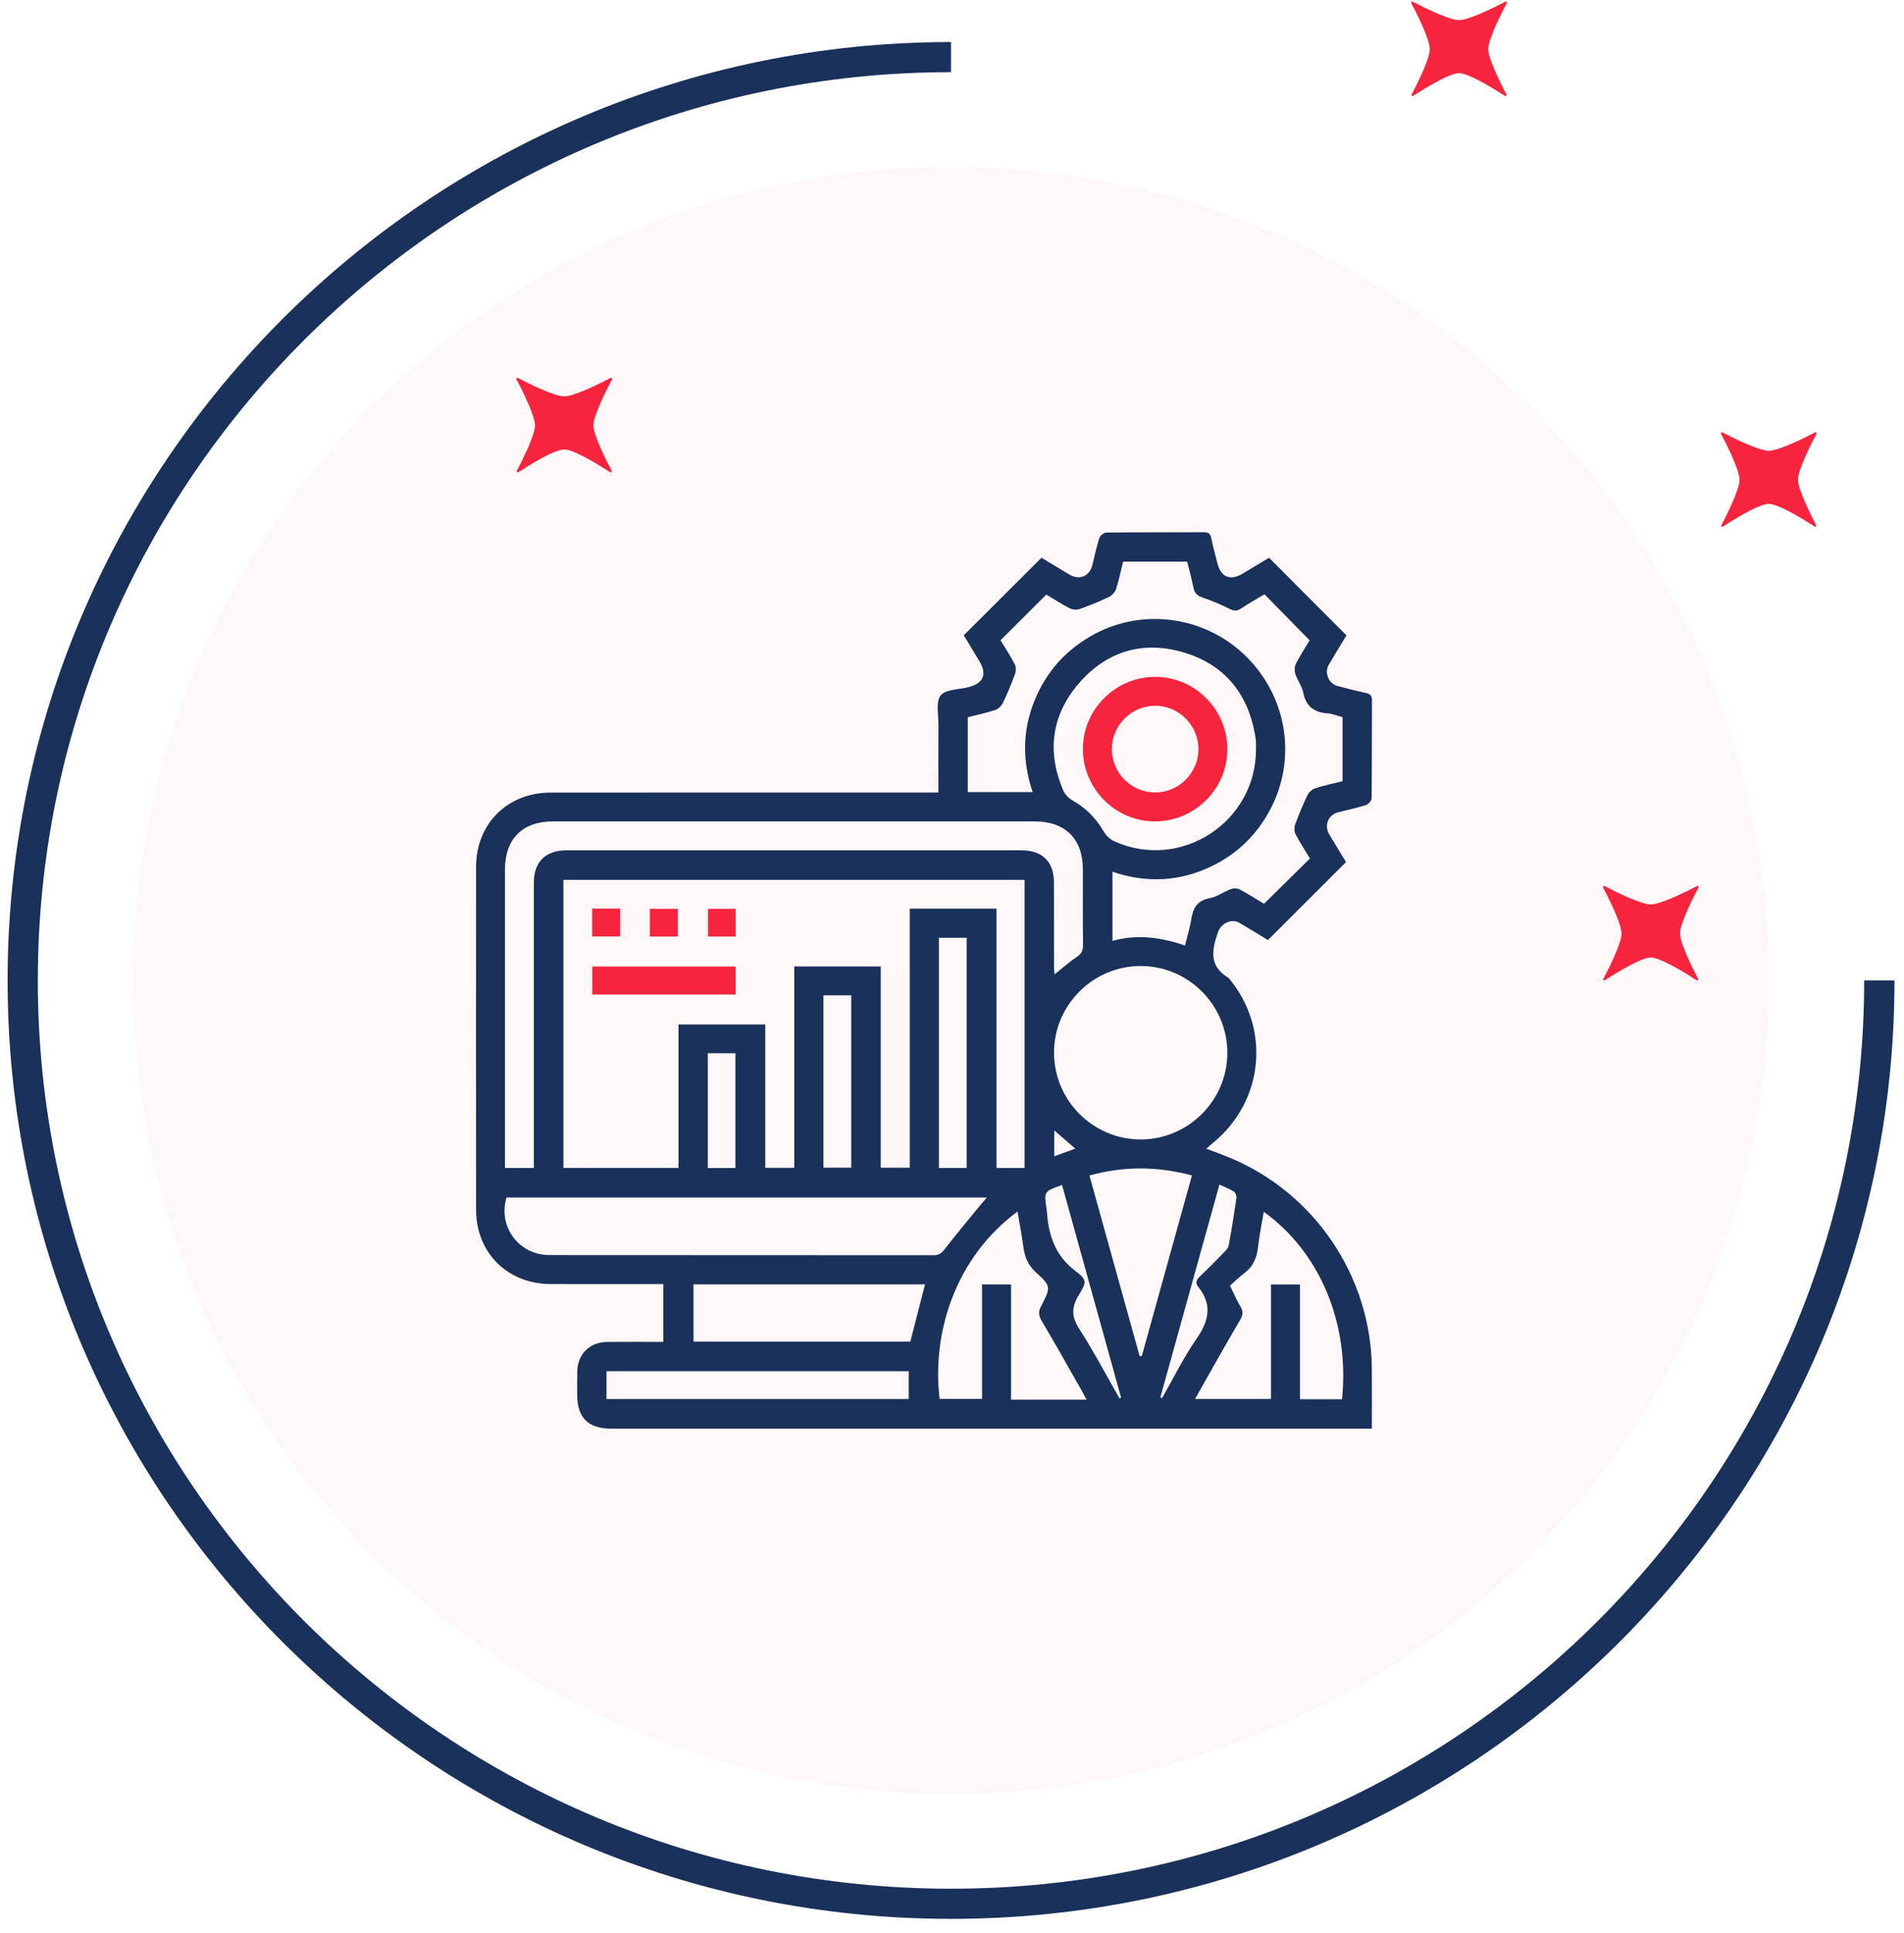
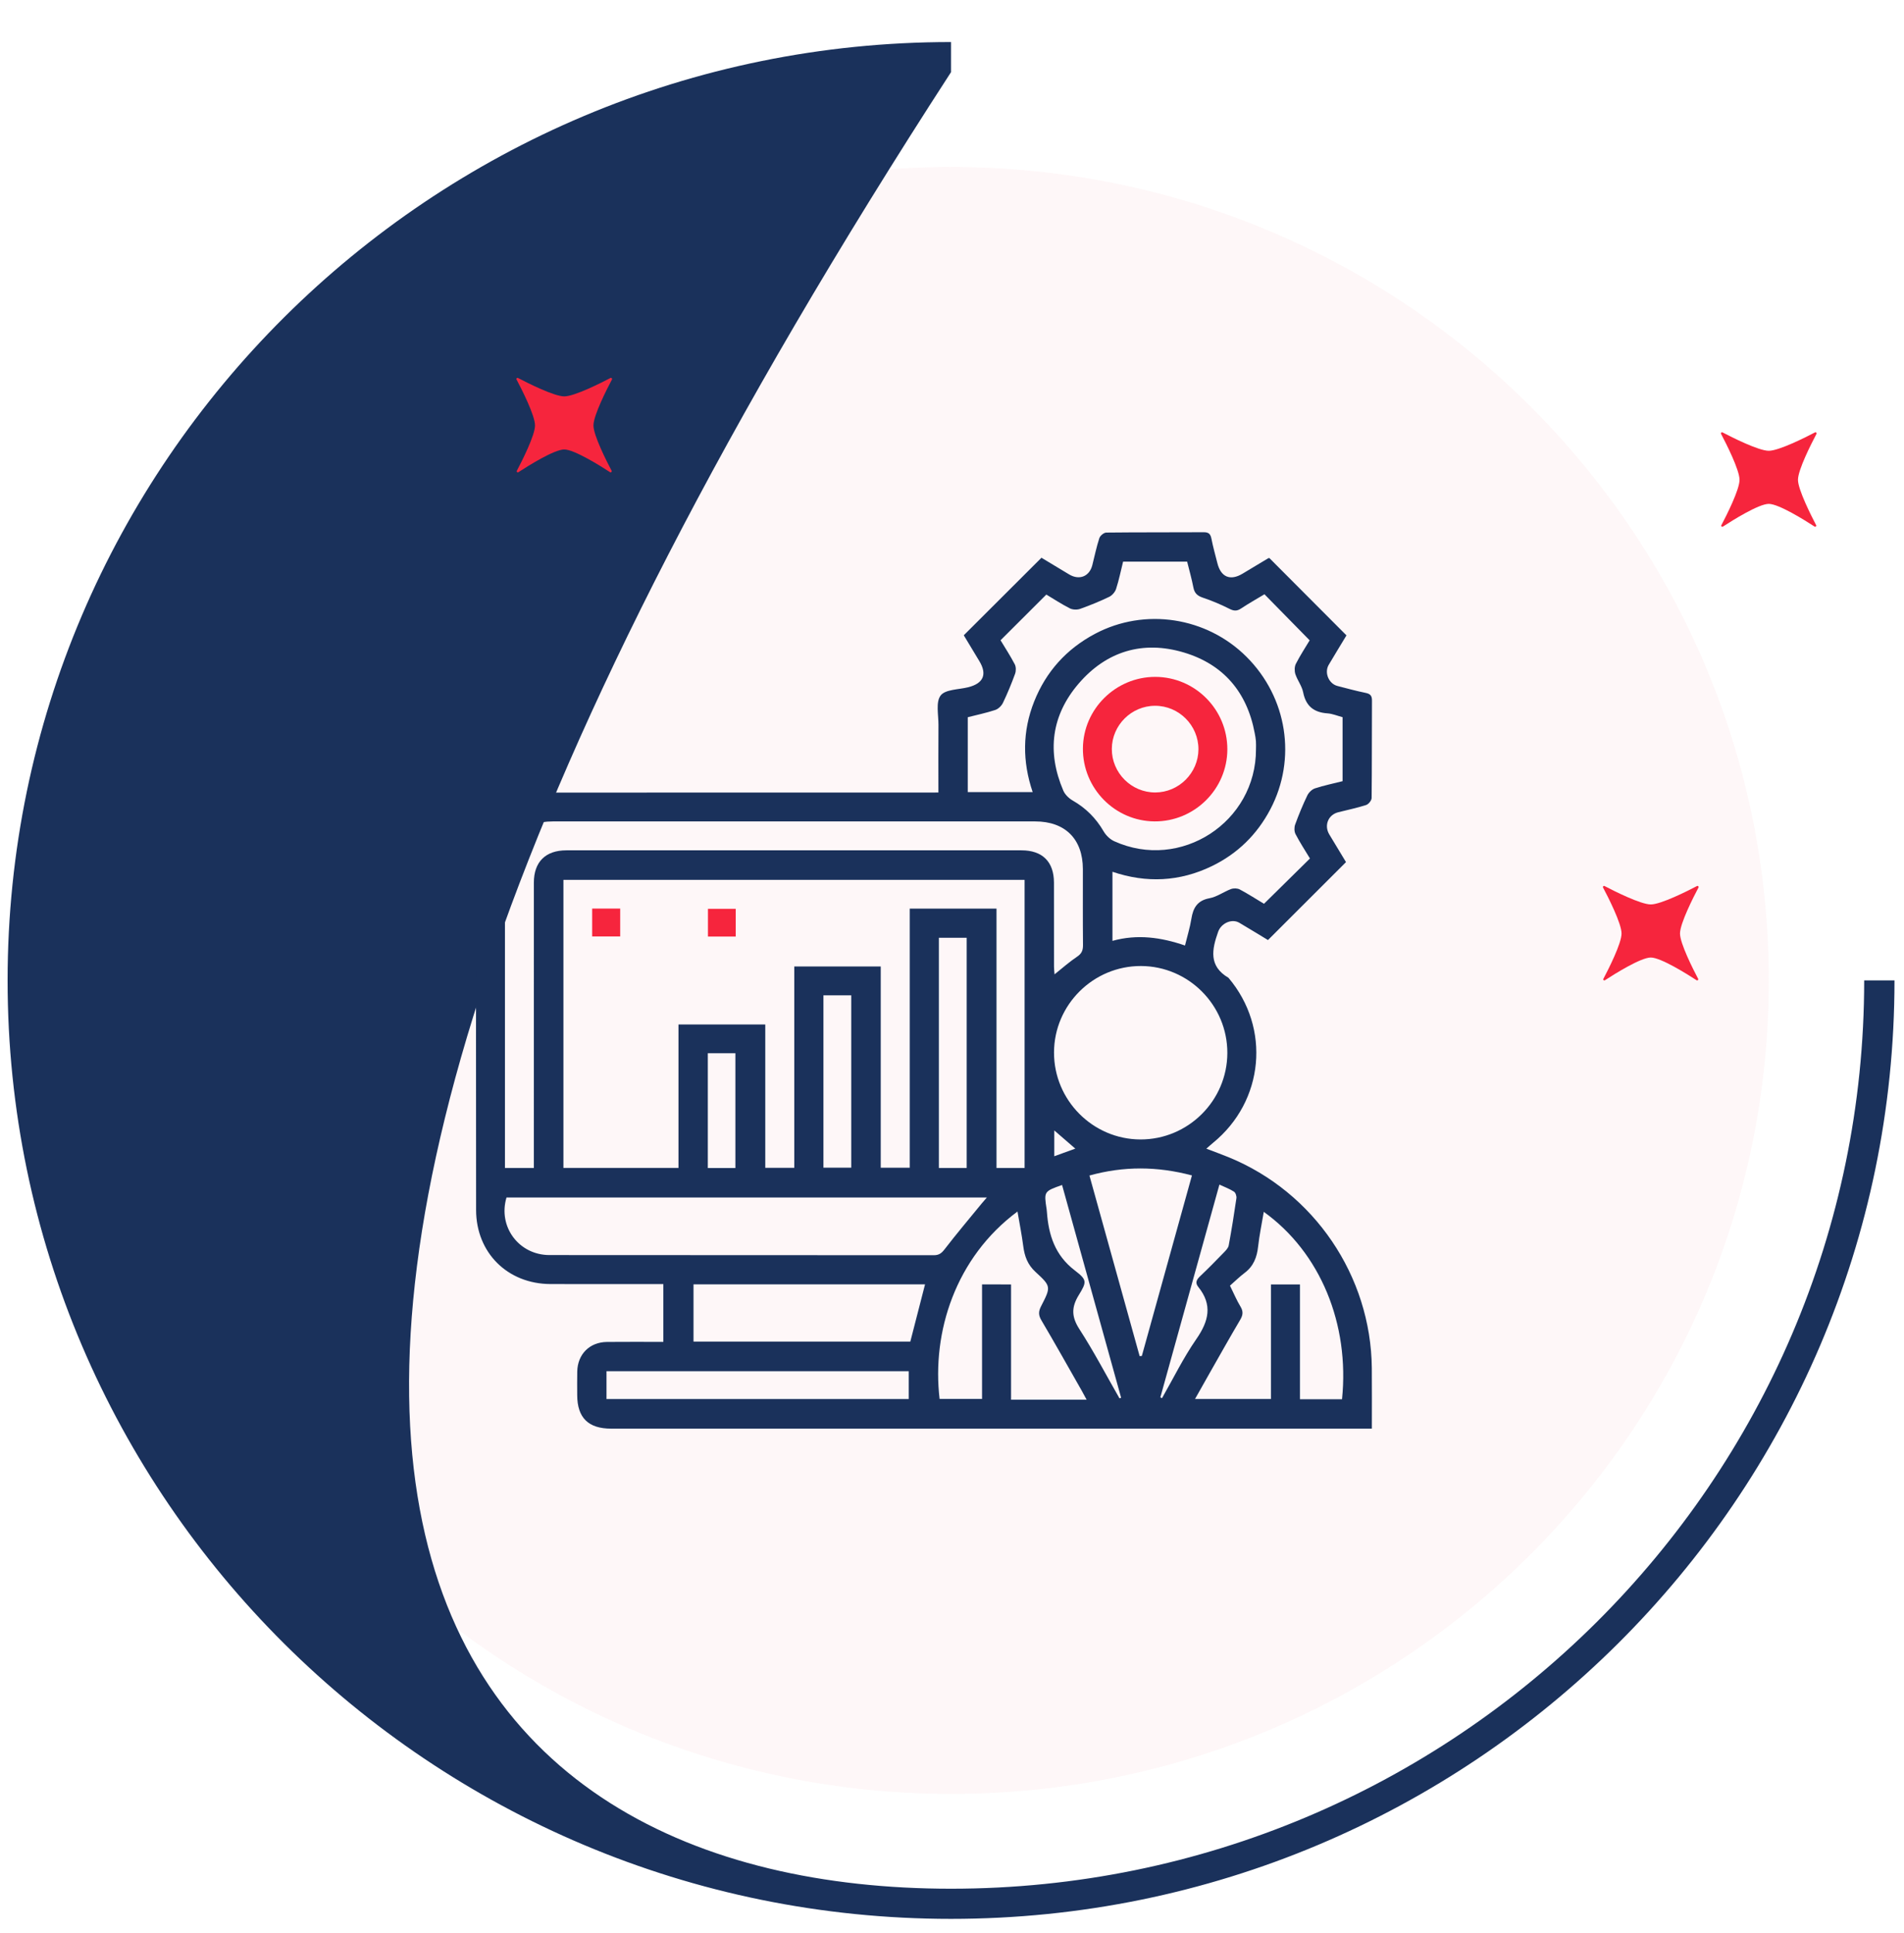
<svg xmlns="http://www.w3.org/2000/svg" width="136" height="138" viewBox="0 0 136 138" fill="none">
  <g opacity="0.48">
    <path opacity="0.48" d="M67.929 128.08C100.188 128.08 126.34 102.078 126.34 70.003C126.34 37.928 100.188 11.926 67.929 11.926C35.669 11.926 9.518 37.928 9.518 70.003C9.518 102.078 35.669 128.08 67.929 128.08Z" fill="#FBD9DE" />
  </g>
-   <path d="M67.929 137.004C30.769 137.004 0.543 106.945 0.543 70.003C0.543 33.061 30.774 3.002 67.929 3.002V5.154C31.964 5.154 2.702 34.249 2.702 70.009C2.702 105.768 31.964 134.851 67.929 134.851C103.894 134.851 133.156 105.756 133.156 69.997H135.321C135.321 106.945 105.089 137.004 67.929 137.004Z" fill="#1A315B" />
-   <path d="M107.599 6.746C107.635 6.817 107.551 6.894 107.486 6.846C106.796 6.397 104.929 5.226 104.215 5.226C103.501 5.226 101.634 6.397 100.944 6.846C100.872 6.894 100.789 6.817 100.831 6.746C101.199 6.048 102.127 4.215 102.127 3.511C102.127 2.79 101.158 0.891 100.807 0.229C100.771 0.158 100.843 0.087 100.914 0.123C101.58 0.472 103.489 1.436 104.215 1.436C104.94 1.436 106.85 0.472 107.516 0.123C107.587 0.087 107.658 0.158 107.623 0.229C107.272 0.891 106.302 2.79 106.302 3.511C106.308 4.215 107.236 6.048 107.599 6.746Z" fill="#F6253D" />
+   <path d="M67.929 137.004C30.769 137.004 0.543 106.945 0.543 70.003C0.543 33.061 30.774 3.002 67.929 3.002V5.154C2.702 105.768 31.964 134.851 67.929 134.851C103.894 134.851 133.156 105.756 133.156 69.997H135.321C135.321 106.945 105.089 137.004 67.929 137.004Z" fill="#1A315B" />
  <path d="M129.724 37.496C129.76 37.567 129.676 37.644 129.611 37.596C128.921 37.147 127.053 35.976 126.34 35.976C125.626 35.976 123.759 37.147 123.069 37.596C122.997 37.644 122.914 37.567 122.956 37.496C123.324 36.798 124.252 34.965 124.252 34.261C124.252 33.54 123.283 31.642 122.932 30.979C122.896 30.908 122.968 30.837 123.039 30.873C123.705 31.222 125.614 32.185 126.34 32.185C127.065 32.185 128.975 31.222 129.641 30.873C129.712 30.837 129.783 30.908 129.748 30.979C129.397 31.642 128.427 33.54 128.427 34.261C128.433 34.965 129.361 36.798 129.724 37.496Z" fill="#F6253D" />
  <path d="M43.687 33.611C43.722 33.682 43.639 33.759 43.574 33.712C42.884 33.262 41.016 32.091 40.303 32.091C39.589 32.091 37.721 33.262 37.031 33.712C36.96 33.759 36.877 33.682 36.918 33.611C37.287 32.913 38.215 31.08 38.215 30.376C38.215 29.655 37.245 27.757 36.895 27.094C36.859 27.023 36.93 26.953 37.002 26.988C37.668 27.337 39.577 28.301 40.303 28.301C41.028 28.301 42.937 27.337 43.603 26.988C43.675 26.953 43.746 27.023 43.711 27.094C43.36 27.757 42.39 29.655 42.39 30.376C42.39 31.08 43.318 32.913 43.687 33.611Z" fill="#F6253D" />
  <path d="M121.296 69.886C121.332 69.957 121.249 70.033 121.183 69.986C120.493 69.537 118.626 68.366 117.912 68.366C117.198 68.366 115.331 69.537 114.641 69.986C114.57 70.033 114.486 69.957 114.528 69.886C114.897 69.188 115.825 67.355 115.825 66.651C115.825 65.929 114.855 64.031 114.504 63.369C114.468 63.298 114.54 63.227 114.611 63.262C115.277 63.611 117.186 64.575 117.912 64.575C118.638 64.575 120.547 63.611 121.213 63.262C121.284 63.227 121.356 63.298 121.32 63.369C120.969 64.031 120 65.929 120 66.651C120 67.355 120.928 69.188 121.296 69.886Z" fill="#F6253D" />
  <path d="M67.029 56.584C67.029 54.938 67.02 53.352 67.033 51.768C67.038 51.046 66.829 50.129 67.188 49.658C67.524 49.214 68.479 49.239 69.164 49.066C70.249 48.791 70.524 48.147 69.954 47.204C69.576 46.58 69.202 45.957 68.841 45.358C70.693 43.51 72.518 41.691 74.39 39.822C75.017 40.2 75.692 40.608 76.369 41.014C77.095 41.449 77.819 41.158 78.022 40.353C78.184 39.708 78.319 39.053 78.524 38.423C78.581 38.248 78.847 38.027 79.019 38.025C81.341 37.999 83.664 38.014 85.985 38C86.341 37.998 86.465 38.132 86.531 38.464C86.646 39.053 86.81 39.633 86.958 40.216C87.207 41.208 87.879 41.485 88.751 40.961C89.359 40.595 89.966 40.229 90.575 39.866C90.61 39.845 90.655 39.844 90.667 39.842C92.498 41.678 94.317 43.501 96.176 45.365C95.77 46.038 95.334 46.749 94.909 47.467C94.58 48.023 94.908 48.816 95.531 48.977C96.196 49.148 96.859 49.33 97.531 49.468C97.859 49.535 98 49.651 97.998 50.012C97.984 52.334 97.999 54.656 97.973 56.978C97.971 57.152 97.751 57.422 97.579 57.477C96.926 57.688 96.252 57.825 95.585 57.994C94.87 58.175 94.564 58.935 94.949 59.577C95.356 60.258 95.77 60.937 96.143 61.553C94.282 63.411 92.447 65.243 90.57 67.118C89.956 66.747 89.244 66.31 88.524 65.885C87.981 65.564 87.225 65.924 87.013 66.521C86.562 67.786 86.321 68.977 87.747 69.812C90.783 73.394 90.293 78.624 86.644 81.598C86.5 81.715 86.363 81.842 86.168 82.014C86.746 82.235 87.263 82.421 87.771 82.629C93.869 85.128 97.924 91.101 97.987 97.681C98 99.097 97.99 100.512 97.99 102.003C97.716 102.003 97.487 102.003 97.258 102.003C79.391 102.003 61.524 102.003 43.657 102.003C42.02 102.003 41.233 101.224 41.229 99.606C41.228 99.046 41.22 98.488 41.232 97.928C41.256 96.689 42.112 95.827 43.354 95.813C44.683 95.799 46.012 95.81 47.38 95.81C47.38 94.425 47.38 93.085 47.38 91.681C47.128 91.681 46.898 91.681 46.667 91.681C44.216 91.681 41.765 91.689 39.314 91.679C36.251 91.666 34.01 89.443 34.007 86.391C33.998 78.22 33.998 70.049 34.007 61.877C34.01 58.821 36.249 56.593 39.313 56.591C48.279 56.583 57.244 56.588 66.21 56.588C66.462 56.584 66.714 56.584 67.029 56.584ZM71.179 64.873C71.179 71.075 71.179 77.23 71.179 83.39C71.885 83.39 72.522 83.39 73.185 83.39C73.185 76.516 73.185 69.672 73.185 62.82C62.178 62.82 51.208 62.82 40.244 62.82C40.244 69.705 40.244 76.549 40.244 83.388C42.993 83.388 45.693 83.388 48.463 83.388C48.463 79.951 48.463 76.547 48.463 73.147C50.562 73.147 52.588 73.147 54.662 73.147C54.662 76.584 54.662 79.972 54.662 83.38C55.361 83.38 56.013 83.38 56.734 83.38C56.734 78.559 56.734 73.779 56.734 69.003C58.816 69.003 60.828 69.003 62.91 69.003C62.91 73.816 62.91 78.594 62.91 83.373C63.632 83.373 64.283 83.373 64.981 83.373C64.981 77.186 64.981 71.045 64.981 64.873C67.038 64.873 69.052 64.873 71.179 64.873ZM73.762 56.553C73.018 54.36 73.027 52.21 73.868 50.089C74.72 47.947 76.18 46.334 78.212 45.255C81.768 43.367 86.188 44.047 89.043 46.901C91.947 49.802 92.635 54.177 90.739 57.781C89.789 59.586 88.392 60.955 86.555 61.843C84.262 62.95 81.893 63.066 79.461 62.243C79.461 63.91 79.461 65.52 79.461 67.176C81.246 66.682 82.944 66.925 84.643 67.508C84.812 66.813 85 66.218 85.097 65.608C85.222 64.823 85.519 64.295 86.396 64.132C86.928 64.033 87.407 63.672 87.928 63.477C88.112 63.409 88.386 63.414 88.555 63.505C89.174 63.835 89.767 64.218 90.285 64.529C91.407 63.423 92.475 62.371 93.568 61.295C93.23 60.734 92.853 60.159 92.538 59.553C92.441 59.367 92.438 59.071 92.512 58.869C92.769 58.165 93.055 57.469 93.379 56.795C93.481 56.583 93.71 56.359 93.928 56.288C94.573 56.078 95.243 55.941 95.898 55.775C95.898 54.221 95.898 52.72 95.898 51.206C95.524 51.108 95.178 50.958 94.821 50.933C93.847 50.865 93.277 50.418 93.082 49.428C92.993 48.977 92.674 48.577 92.527 48.132C92.455 47.909 92.459 47.596 92.564 47.392C92.874 46.786 93.25 46.215 93.547 45.719C92.442 44.594 91.393 43.525 90.318 42.43C89.772 42.758 89.193 43.084 88.64 43.45C88.352 43.641 88.134 43.628 87.825 43.473C87.214 43.165 86.578 42.893 85.929 42.677C85.537 42.546 85.324 42.364 85.244 41.953C85.123 41.329 84.947 40.714 84.796 40.1C83.24 40.1 81.74 40.1 80.221 40.1C80.056 40.766 79.924 41.419 79.72 42.049C79.647 42.271 79.438 42.513 79.227 42.614C78.553 42.938 77.856 43.223 77.151 43.473C76.932 43.55 76.616 43.539 76.413 43.434C75.807 43.124 75.235 42.749 74.738 42.451C73.621 43.565 72.56 44.623 71.468 45.714C71.789 46.246 72.165 46.821 72.482 47.427C72.579 47.612 72.579 47.909 72.505 48.111C72.248 48.815 71.962 49.51 71.638 50.185C71.536 50.397 71.307 50.619 71.088 50.691C70.444 50.904 69.776 51.043 69.126 51.208C69.126 53.015 69.126 54.77 69.126 56.555C70.671 56.553 72.186 56.553 73.762 56.553ZM38.132 83.393C38.132 83.079 38.132 82.823 38.132 82.567C38.132 76.051 38.13 69.536 38.133 63.02C38.133 61.539 38.966 60.713 40.454 60.712C51.289 60.711 62.127 60.711 72.962 60.712C74.461 60.712 75.281 61.527 75.283 63.02C75.287 65.019 75.283 67.019 75.286 69.02C75.286 69.2 75.31 69.378 75.325 69.567C75.887 69.119 76.383 68.674 76.932 68.308C77.266 68.086 77.361 67.85 77.357 67.469C77.338 65.663 77.351 63.857 77.348 62.051C77.344 59.907 76.086 58.648 73.938 58.648C62.456 58.647 50.975 58.647 39.494 58.648C37.31 58.648 36.068 59.9 36.068 62.099C36.066 68.958 36.068 75.817 36.068 82.677C36.068 82.907 36.068 83.135 36.068 83.391C36.775 83.393 37.412 83.393 38.132 83.393ZM36.179 85.499C35.555 87.572 37.054 89.606 39.244 89.609C48.396 89.619 57.548 89.611 66.7 89.62C67.066 89.62 67.249 89.483 67.47 89.198C68.333 88.079 69.246 86.998 70.141 85.904C70.238 85.785 70.343 85.67 70.49 85.499C58.988 85.499 47.582 85.499 36.179 85.499ZM75.287 75.141C75.278 78.548 78.054 81.344 81.457 81.355C84.863 81.365 87.658 78.588 87.667 75.184C87.676 71.776 84.903 68.983 81.498 68.972C78.091 68.962 75.296 71.738 75.287 75.141ZM89.713 53.493C89.713 53.301 89.725 53.105 89.709 52.914C89.695 52.723 89.659 52.532 89.622 52.342C89.077 49.413 87.382 47.425 84.55 46.583C81.63 45.715 79.035 46.494 77.047 48.807C75.096 51.078 74.768 53.684 75.949 56.445C76.07 56.729 76.347 56.999 76.62 57.156C77.559 57.693 78.283 58.416 78.827 59.352C78.995 59.641 79.284 59.924 79.585 60.061C84.327 62.211 89.727 58.705 89.713 53.493ZM72.218 91.706C72.218 94.478 72.218 97.193 72.218 99.935C73.166 99.935 74.046 99.935 74.925 99.935C75.794 99.935 76.662 99.935 77.615 99.935C77.462 99.655 77.366 99.467 77.262 99.285C76.305 97.606 75.361 95.921 74.379 94.257C74.164 93.892 74.177 93.624 74.363 93.262C75.071 91.885 75.091 91.844 73.969 90.818C73.397 90.295 73.182 89.692 73.089 88.97C72.984 88.156 72.822 87.351 72.678 86.501C68.251 89.784 66.55 95.116 67.114 99.882C68.111 99.882 69.108 99.882 70.146 99.882C70.146 97.131 70.146 94.431 70.146 91.705C70.83 91.706 71.466 91.706 72.218 91.706ZM92.853 91.709C92.853 94.473 92.853 97.188 92.853 99.904C93.902 99.904 94.883 99.904 95.859 99.904C96.408 94.546 94.32 89.429 90.27 86.523C90.129 87.366 89.956 88.179 89.865 89.001C89.783 89.762 89.54 90.401 88.91 90.876C88.536 91.159 88.198 91.493 87.855 91.794C88.141 92.374 88.341 92.852 88.607 93.289C88.813 93.63 88.786 93.891 88.589 94.226C87.846 95.482 87.132 96.756 86.41 98.024C86.064 98.631 85.722 99.243 85.359 99.886C87.204 99.886 88.97 99.886 90.782 99.886C90.782 97.139 90.782 94.438 90.782 91.709C91.465 91.709 92.101 91.709 92.853 91.709ZM49.536 91.7C49.536 93.107 49.536 94.447 49.536 95.786C54.741 95.786 59.894 95.786 65.023 95.786C65.377 94.411 65.724 93.06 66.075 91.7C60.555 91.7 55.06 91.7 49.536 91.7ZM85.139 83.924C82.656 83.265 80.265 83.253 77.817 83.93C79.027 88.281 80.215 92.554 81.403 96.826C81.455 96.821 81.508 96.816 81.56 96.812C82.744 92.545 83.929 88.279 85.139 83.924ZM43.321 99.89C50.558 99.89 57.743 99.89 64.911 99.89C64.911 99.192 64.911 98.541 64.911 97.902C57.69 97.902 50.521 97.902 43.321 97.902C43.321 98.572 43.321 99.209 43.321 99.89ZM69.049 83.39C69.049 77.873 69.049 72.408 69.049 66.957C68.353 66.957 67.7 66.957 67.062 66.957C67.062 72.46 67.062 77.909 67.062 83.39C67.73 83.39 68.366 83.39 69.049 83.39ZM58.817 71.064C58.817 75.205 58.817 79.295 58.817 83.368C59.514 83.368 60.166 83.368 60.803 83.368C60.803 79.242 60.803 75.167 60.803 71.064C60.135 71.064 59.499 71.064 58.817 71.064ZM75.862 84.606C74.565 85.066 74.565 85.066 74.759 86.335C74.768 86.398 74.775 86.463 74.779 86.528C74.896 88.179 75.358 89.624 76.767 90.703C77.649 91.379 77.64 91.515 77.055 92.467C76.52 93.337 76.533 94.022 77.099 94.897C78.131 96.495 79.017 98.188 79.964 99.841C80.003 99.825 80.041 99.81 80.08 99.796C78.677 94.745 77.276 89.696 75.862 84.606ZM82.882 99.768C82.922 99.788 82.962 99.807 83.001 99.827C83.81 98.414 84.528 96.94 85.452 95.609C86.337 94.332 86.629 93.169 85.591 91.883C85.349 91.584 85.469 91.36 85.725 91.118C86.302 90.573 86.858 90.004 87.411 89.434C87.556 89.285 87.731 89.107 87.765 88.92C87.972 87.802 88.152 86.679 88.315 85.553C88.337 85.402 88.257 85.155 88.14 85.082C87.829 84.881 87.473 84.751 87.101 84.578C85.678 89.698 84.28 94.734 82.882 99.768ZM52.529 83.395C52.529 80.61 52.529 77.897 52.529 75.2C51.84 75.2 51.204 75.2 50.558 75.2C50.558 77.95 50.558 80.663 50.558 83.395C51.234 83.395 51.87 83.395 52.529 83.395ZM75.306 82.554C75.84 82.36 76.298 82.195 76.807 82.01C76.273 81.547 75.818 81.153 75.306 80.711C75.306 81.352 75.306 81.901 75.306 82.554Z" fill="#1A315B" />
-   <path d="M52.547 71.007C49.122 71.007 45.736 71.007 42.306 71.007C42.306 70.348 42.306 69.697 42.306 69.007C45.711 69.007 49.112 69.007 52.547 69.007C52.547 69.662 52.547 70.298 52.547 71.007Z" fill="#F6253D" />
  <path d="M44.3 64.871C44.3 65.551 44.3 66.185 44.3 66.862C43.634 66.862 42.984 66.862 42.297 66.862C42.297 66.202 42.297 65.552 42.297 64.871C42.958 64.871 43.593 64.871 44.3 64.871Z" fill="#F6253D" />
-   <path d="M46.418 66.87C46.418 66.202 46.418 65.568 46.418 64.887C47.072 64.887 47.721 64.887 48.413 64.887C48.413 65.535 48.413 66.186 48.413 66.87C47.762 66.87 47.127 66.87 46.418 66.87Z" fill="#F6253D" />
  <path d="M52.552 64.887C52.552 65.565 52.552 66.2 52.552 66.869C51.89 66.869 51.256 66.869 50.568 66.869C50.568 66.236 50.568 65.585 50.568 64.887C51.198 64.887 51.848 64.887 52.552 64.887Z" fill="#F6253D" />
  <path d="M87.667 53.51C87.657 56.351 85.317 58.664 82.468 58.646C79.63 58.628 77.328 56.281 77.351 53.43C77.374 50.619 79.698 48.325 82.517 48.328C85.362 48.331 87.677 50.659 87.667 53.51ZM82.523 56.581C84.208 56.574 85.594 55.188 85.603 53.504C85.611 51.79 84.209 50.385 82.496 50.392C80.81 50.398 79.424 51.784 79.416 53.468C79.407 55.18 80.812 56.587 82.523 56.581Z" fill="#F6253D" />
</svg>